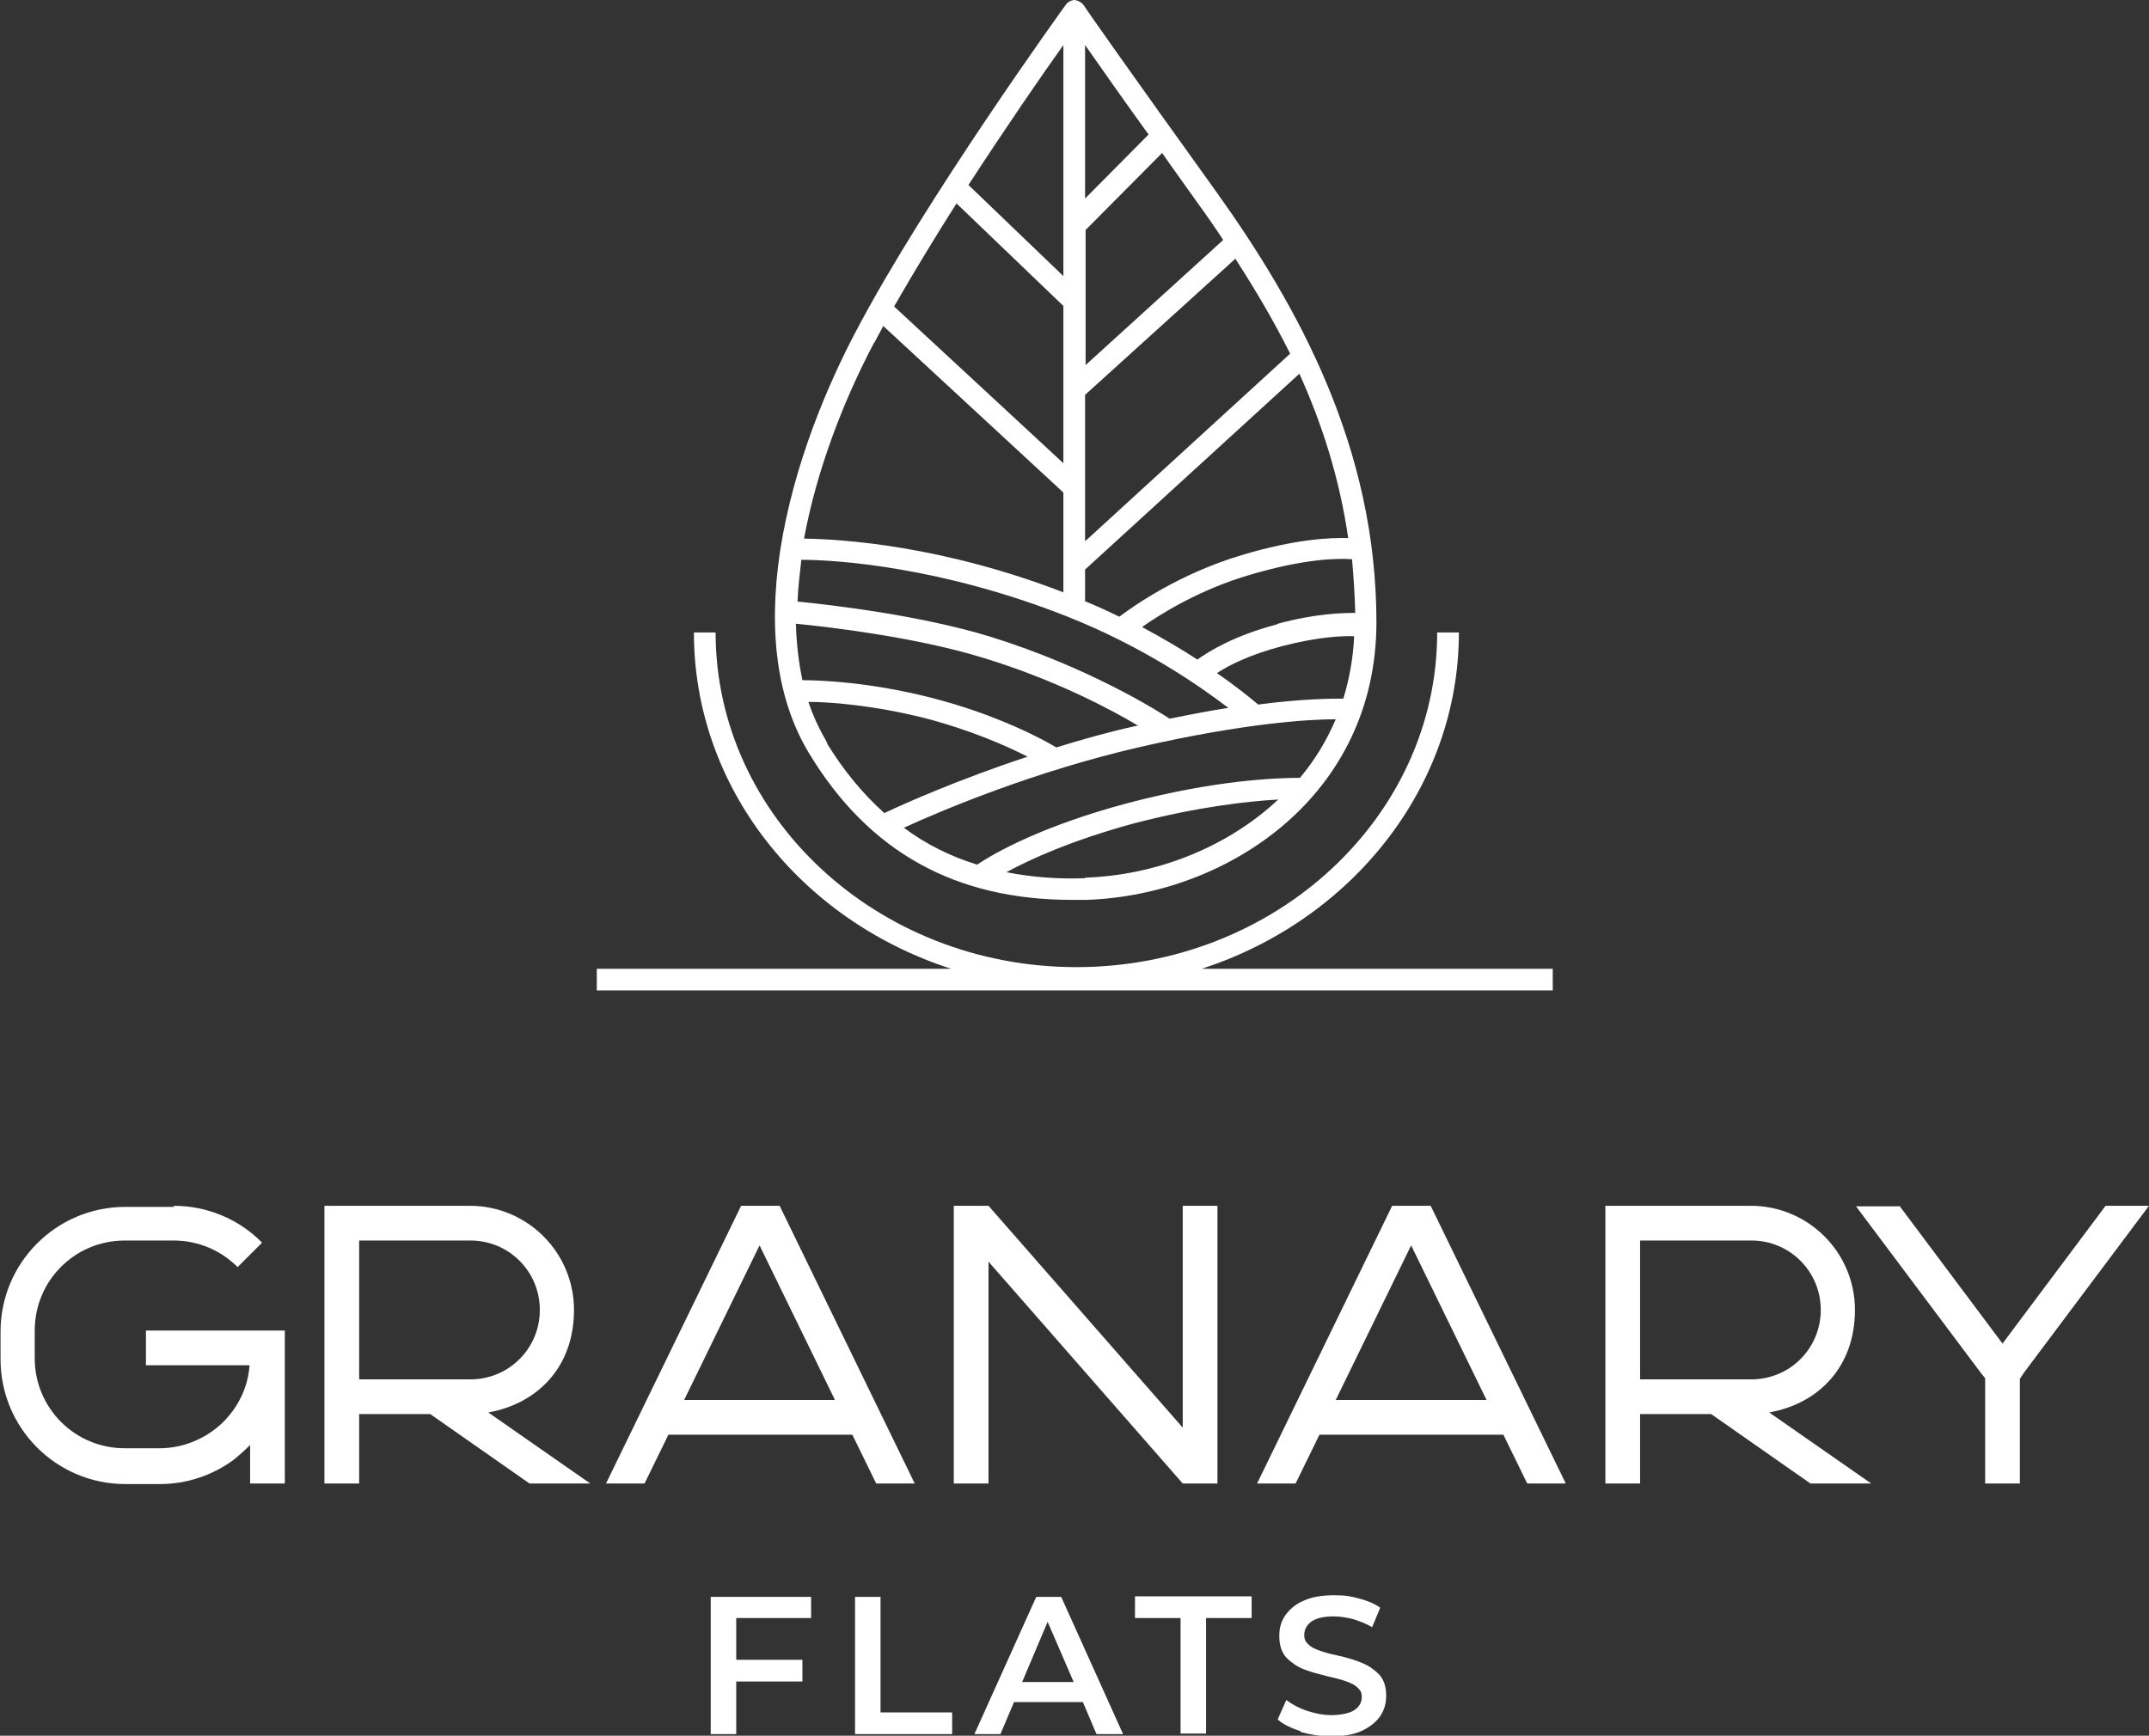
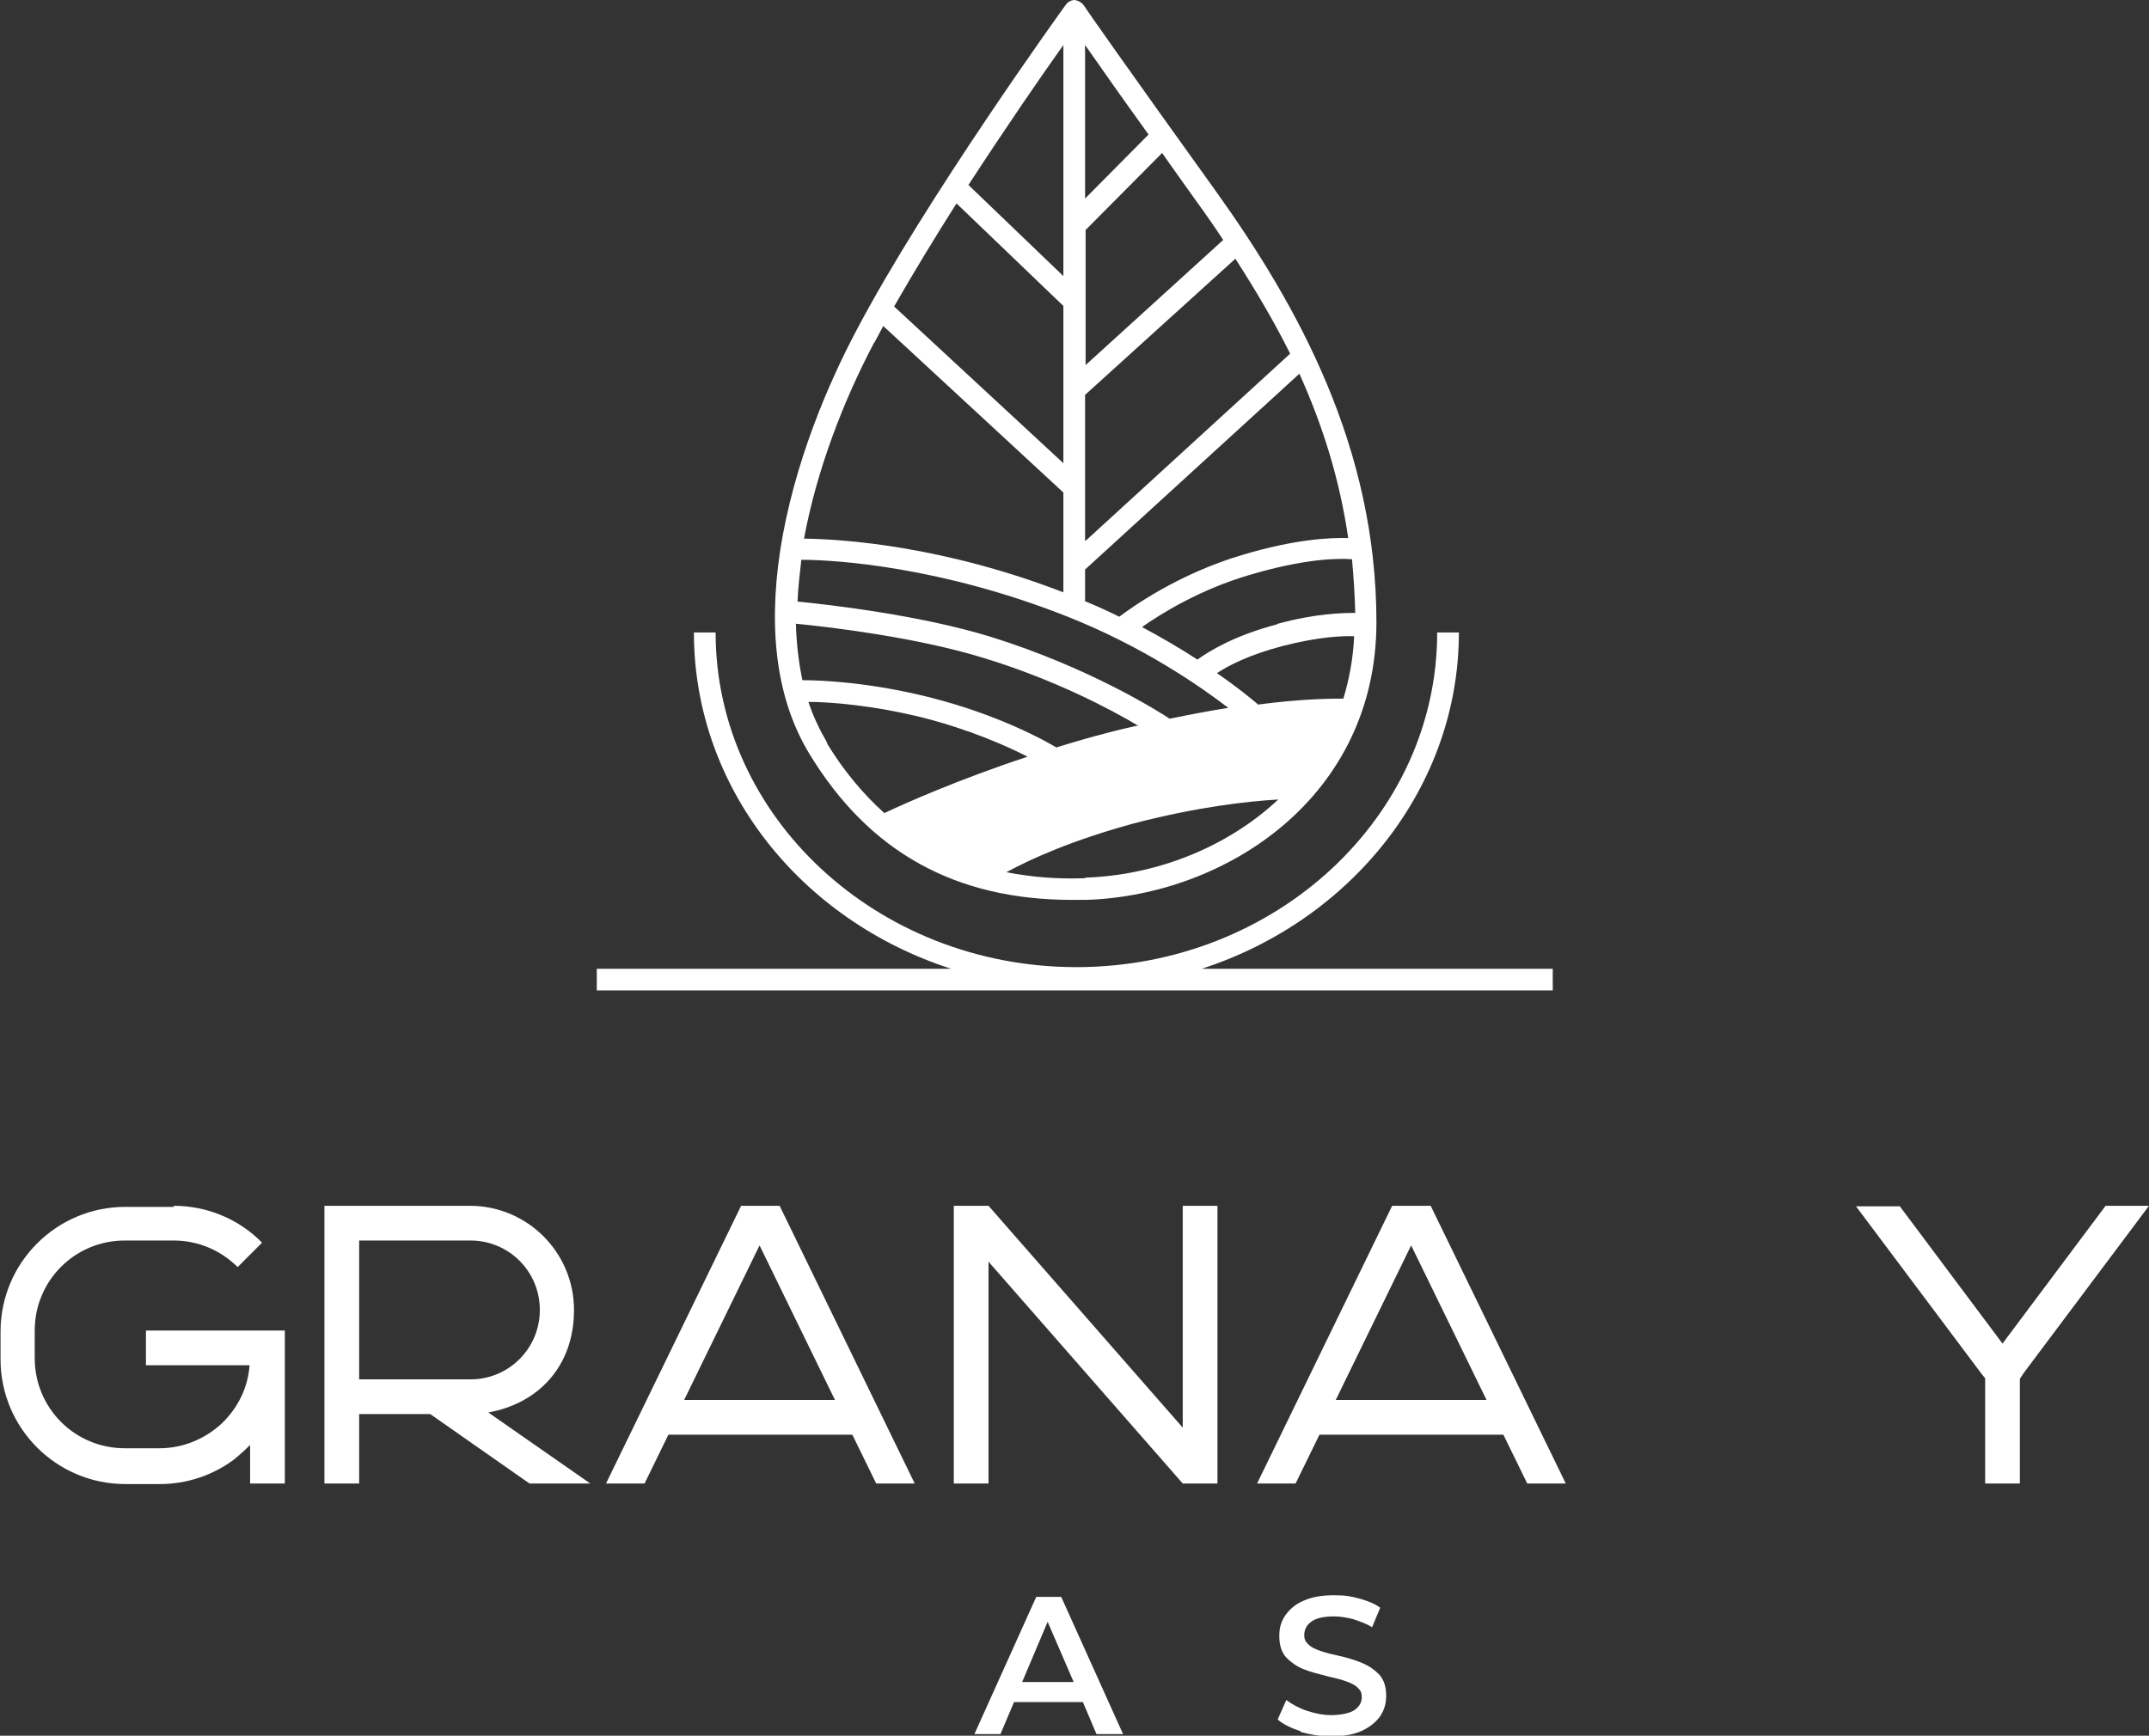
<svg xmlns="http://www.w3.org/2000/svg" id="Layer_1" data-name="Layer 1" version="1.1" viewBox="0 0 396.1 320">
  <rect x="0" y="0" width="396.1" height="320" fill="#333333" stroke="none" />
  <g>
    <path d="M32,222.3c6.1,0,12,2.4,16.3,6.8l-4.5,4.5c-3.1-3.1-7.3-4.9-11.8-4.9h-9c-9.2,0-16.6,7.4-16.6,16.6v5.1c0,9.2,7.4,16.6,16.6,16.6h6.4c4.3,0,8.4-1.7,11.5-4.6,2.9-2.8,4.8-6.5,5.1-10.7h-19.1v-6.4h25.6v28.2h-6.4v-7.1c-.9.9-1.9,1.8-3,2.7-3.9,2.9-8.7,4.5-13.6,4.5h-6.4c-12.7,0-23-10.3-23-23v-5.1c0-12.7,10.3-23,23-23h9Z" fill="#fff" stroke-width="0" />
    <path d="M86.6,222.3c10.6,0,19.2,8.6,19.2,19.2s-6.8,17.3-15.8,18.9l18.8,13.1h-11.2l-18.3-12.8h-13.1v12.8h-6.4v-51.2h26.9ZM66.2,254.3h20.5c7.1,0,12.8-5.7,12.8-12.8s-5.7-12.8-12.8-12.8h-20.5v25.6Z" fill="#fff" stroke-width="0" />
    <path d="M143.7,222.3l24.9,51.2h-7.1l-4.4-9h-33.9l-4.4,9h-7.1l24.9-51.2h7.1ZM126.2,258.1h27.7l-13.9-28.5-13.9,28.5Z" fill="#fff" stroke-width="0" />
    <path d="M182.2,222.3l35.8,40.9v-40.9h6.4v51.2h-6.4l-35.8-40.9v40.9h-6.4v-51.2h6.4Z" fill="#fff" stroke-width="0" />
    <path d="M263.7,222.3l24.9,51.2h-7.1l-4.4-9h-33.9l-4.4,9h-7.1l24.9-51.2h7.1ZM246.3,258.1h27.7l-13.9-28.5-13.9,28.5Z" fill="#fff" stroke-width="0" />
-     <path d="M322.7,222.3c10.6,0,19.2,8.6,19.2,19.2s-6.8,17.3-15.8,18.9l18.8,13.1h-11.2l-18.3-12.8h-13.1v12.8h-6.4v-51.2h26.9ZM302.3,254.3h20.5c7.1,0,12.8-5.7,12.8-12.8s-5.7-12.8-12.8-12.8h-20.5v25.6Z" fill="#fff" stroke-width="0" />
    <path d="M350.1,222.3l19,25.4,19-25.4h8l-23,30.7-.8,1.2v19.3h-6.4v-19.4l-.8-1-23-30.7h8Z" fill="#fff" stroke-width="0" />
  </g>
  <g>
-     <path d="M135.7,298.3v7.7h12.2v4h-12.2v9.7h-4.7v-25.3h18.5v3.9h-13.8Z" fill="#fff" stroke-width="0" />
-     <path d="M157.6,294.4h4.7v21.3h13.2v4h-17.9v-25.3Z" fill="#fff" stroke-width="0" />
    <path d="M199.5,313.8h-12.6l-2.5,5.9h-4.8l11.4-25.3h4.6l11.4,25.3h-4.9l-2.5-5.9ZM197.9,310.1l-4.8-11.1-4.7,11.1h9.5Z" fill="#fff" stroke-width="0" />
-     <path d="M217.6,298.3h-8.4v-4h21.5v4h-8.4v21.3h-4.7v-21.3Z" fill="#fff" stroke-width="0" />
    <path d="M239.8,319.2c-1.8-.6-3.3-1.3-4.3-2.2l1.6-3.6c1,.8,2.3,1.5,3.8,2,1.5.5,3,.8,4.5.8s3.3-.3,4.2-.9c.9-.6,1.4-1.4,1.4-2.4s-.3-1.3-.8-1.8c-.5-.5-1.2-.8-2-1.1-.8-.3-1.9-.6-3.3-.9-1.9-.5-3.5-.9-4.7-1.4-1.2-.5-2.2-1.2-3.1-2.1-.9-1-1.3-2.3-1.3-4s.4-2.7,1.1-3.8c.8-1.1,1.9-2.1,3.4-2.7,1.5-.7,3.4-1,5.6-1s3.1.2,4.6.6c1.5.4,2.8.9,3.9,1.7l-1.5,3.6c-1.1-.7-2.3-1.1-3.5-1.5-1.2-.3-2.4-.5-3.5-.5-1.9,0-3.2.3-4.1.9-.9.6-1.4,1.5-1.4,2.5s.3,1.3.8,1.8c.5.5,1.2.8,2,1.1.8.3,1.9.6,3.3.9,1.9.4,3.4.9,4.6,1.4,1.2.5,2.2,1.2,3.1,2.1.9,1,1.3,2.3,1.3,3.9s-.4,2.7-1.1,3.8c-.8,1.1-1.9,2-3.4,2.7-1.5.7-3.4,1-5.6,1s-3.8-.3-5.7-.8Z" fill="#fff" stroke-width="0" />
  </g>
-   <path d="M224,35.1C208.4,13.4,199.7,1,199.7.9c-.4-.5-1-.8-1.6-.9h0c-.6,0-1.2.3-1.6.8-.3.4-26,36-38.8,60.4-5,9.5-11.4,24.2-13.9,40.3-2.3,15.2-.5,27.8,5.4,37.5,11,18.1,26.9,26.9,48.4,26.9.9,0,1.8,0,2.7,0,25.9-.9,53.4-19.1,53.4-51.2s-14.3-58.1-29.7-79.6ZM208.1,148c-15.9,4.2-24.7,9.2-28,11.4-4.9-1.5-9.5-3.8-13.5-6.8,7-3.2,24-10.4,43.6-14.9,19.2-4.4,31.2-5.1,36-5.1-1.7,4-3.9,7.6-6.6,10.8-4.3,0-15.5.4-31.5,4.6ZM146.8,115c6.2.6,22.2,2.5,34.5,6.3,13.1,4,23.3,9.4,28.5,12.5-.2,0-.4,0-.7.1-5,1.1-9.9,2.5-14.4,3.9-1.8-1.1-10.7-6.1-23.6-9.3-10.8-2.7-19.6-3.1-23.2-3.1-.7-3.3-1.1-6.8-1.2-10.4ZM147.6,103.2c6.6,0,26,1.3,49.2,10.5,14.1,5.6,24.5,12.9,29.6,16.8-3.2.5-6.9,1.2-10.8,2-2-1.3-14.7-9.4-33-15.1-13-4-29.6-5.9-35.6-6.5.1-2.5.4-5.1.7-7.7ZM200,110.8v-5.8l39.5-36.1c4.2,9.3,7.4,19.3,9,30.3-3.4-.1-9.8.2-19.5,3.1-11.8,3.5-20.3,9.6-22.7,11.4-2-1-4.2-2-6.4-2.9ZM200,99.6v-26.8l27.7-25.1c3.6,5.6,7,11.3,10.1,17.5l-37.7,34.5ZM200,8.3c2.6,3.7,6.5,9.3,11.7,16.5l-11.7,11.8V8.3ZM196,50.9l-17.5-16.8c6.9-10.6,13.5-20.2,17.5-25.8v42.6ZM196,56.4v29l-31.2-28.9c3.5-6.1,7.5-12.7,11.5-19l19.7,18.9ZM231.8,129.8c-1.2-1-3.7-3.1-7.5-5.7,2.1-1.4,6-3.4,12.1-5,6.6-1.7,11.1-1.9,13.2-1.8-.2,4.1-.9,7.9-2,11.5-2.2,0-7.4,0-15.8,1.1ZM235.4,115.1c-8,2.1-12.6,5-14.7,6.5-2.9-1.9-6.3-3.9-10.2-6,3.4-2.4,10.6-6.9,19.8-9.6,10.1-3,16.2-3.1,18.9-2.9.3,3.2.5,6.5.6,9.9-2.5,0-7.3.1-14.3,2ZM225.5,44.2l-25.4,23.1v-24.9l14.1-14.2c2,2.9,4.2,5.9,6.6,9.3,1.6,2.2,3.2,4.5,4.7,6.8ZM161.2,63.1c.5-1,1.1-2,1.6-3l33.2,30.7v18.4c-22.3-8.6-40.6-9.8-47.8-9.9,2.3-12.5,7.2-25.3,12.9-36.1ZM152.5,137c-1.4-2.4-2.6-4.9-3.5-7.6,3.9,0,11.8.6,21.1,2.9,8.6,2.2,15.4,5.2,19.3,7.2-12.7,4.2-22.6,8.6-26.4,10.4-3.9-3.5-7.5-7.8-10.6-12.9ZM200.1,161.9c-5.2.2-10-.2-14.6-1.1,4.4-2.4,12.1-5.9,23.5-9,11.9-3.1,21.2-4.1,26.6-4.4-9.6,9-22.8,14-35.6,14.4Z" fill="#fff" stroke-width="0" />
+   <path d="M224,35.1C208.4,13.4,199.7,1,199.7.9c-.4-.5-1-.8-1.6-.9h0c-.6,0-1.2.3-1.6.8-.3.4-26,36-38.8,60.4-5,9.5-11.4,24.2-13.9,40.3-2.3,15.2-.5,27.8,5.4,37.5,11,18.1,26.9,26.9,48.4,26.9.9,0,1.8,0,2.7,0,25.9-.9,53.4-19.1,53.4-51.2s-14.3-58.1-29.7-79.6ZM208.1,148ZM146.8,115c6.2.6,22.2,2.5,34.5,6.3,13.1,4,23.3,9.4,28.5,12.5-.2,0-.4,0-.7.1-5,1.1-9.9,2.5-14.4,3.9-1.8-1.1-10.7-6.1-23.6-9.3-10.8-2.7-19.6-3.1-23.2-3.1-.7-3.3-1.1-6.8-1.2-10.4ZM147.6,103.2c6.6,0,26,1.3,49.2,10.5,14.1,5.6,24.5,12.9,29.6,16.8-3.2.5-6.9,1.2-10.8,2-2-1.3-14.7-9.4-33-15.1-13-4-29.6-5.9-35.6-6.5.1-2.5.4-5.1.7-7.7ZM200,110.8v-5.8l39.5-36.1c4.2,9.3,7.4,19.3,9,30.3-3.4-.1-9.8.2-19.5,3.1-11.8,3.5-20.3,9.6-22.7,11.4-2-1-4.2-2-6.4-2.9ZM200,99.6v-26.8l27.7-25.1c3.6,5.6,7,11.3,10.1,17.5l-37.7,34.5ZM200,8.3c2.6,3.7,6.5,9.3,11.7,16.5l-11.7,11.8V8.3ZM196,50.9l-17.5-16.8c6.9-10.6,13.5-20.2,17.5-25.8v42.6ZM196,56.4v29l-31.2-28.9c3.5-6.1,7.5-12.7,11.5-19l19.7,18.9ZM231.8,129.8c-1.2-1-3.7-3.1-7.5-5.7,2.1-1.4,6-3.4,12.1-5,6.6-1.7,11.1-1.9,13.2-1.8-.2,4.1-.9,7.9-2,11.5-2.2,0-7.4,0-15.8,1.1ZM235.4,115.1c-8,2.1-12.6,5-14.7,6.5-2.9-1.9-6.3-3.9-10.2-6,3.4-2.4,10.6-6.9,19.8-9.6,10.1-3,16.2-3.1,18.9-2.9.3,3.2.5,6.5.6,9.9-2.5,0-7.3.1-14.3,2ZM225.5,44.2l-25.4,23.1v-24.9l14.1-14.2c2,2.9,4.2,5.9,6.6,9.3,1.6,2.2,3.2,4.5,4.7,6.8ZM161.2,63.1c.5-1,1.1-2,1.6-3l33.2,30.7v18.4c-22.3-8.6-40.6-9.8-47.8-9.9,2.3-12.5,7.2-25.3,12.9-36.1ZM152.5,137c-1.4-2.4-2.6-4.9-3.5-7.6,3.9,0,11.8.6,21.1,2.9,8.6,2.2,15.4,5.2,19.3,7.2-12.7,4.2-22.6,8.6-26.4,10.4-3.9-3.5-7.5-7.8-10.6-12.9ZM200.1,161.9c-5.2.2-10-.2-14.6-1.1,4.4-2.4,12.1-5.9,23.5-9,11.9-3.1,21.2-4.1,26.6-4.4-9.6,9-22.8,14-35.6,14.4Z" fill="#fff" stroke-width="0" />
  <path d="M221.5,178.6c27.5-8.9,47.4-33.4,47.4-62h-4c0,34-29.8,61.7-66.5,61.7s-66.5-27.7-66.5-61.7h-4c0,28.7,19.8,53.1,47.4,62h-65.3v4h176.2v-4h-64.7Z" fill="#fff" stroke-width="0" />
</svg>